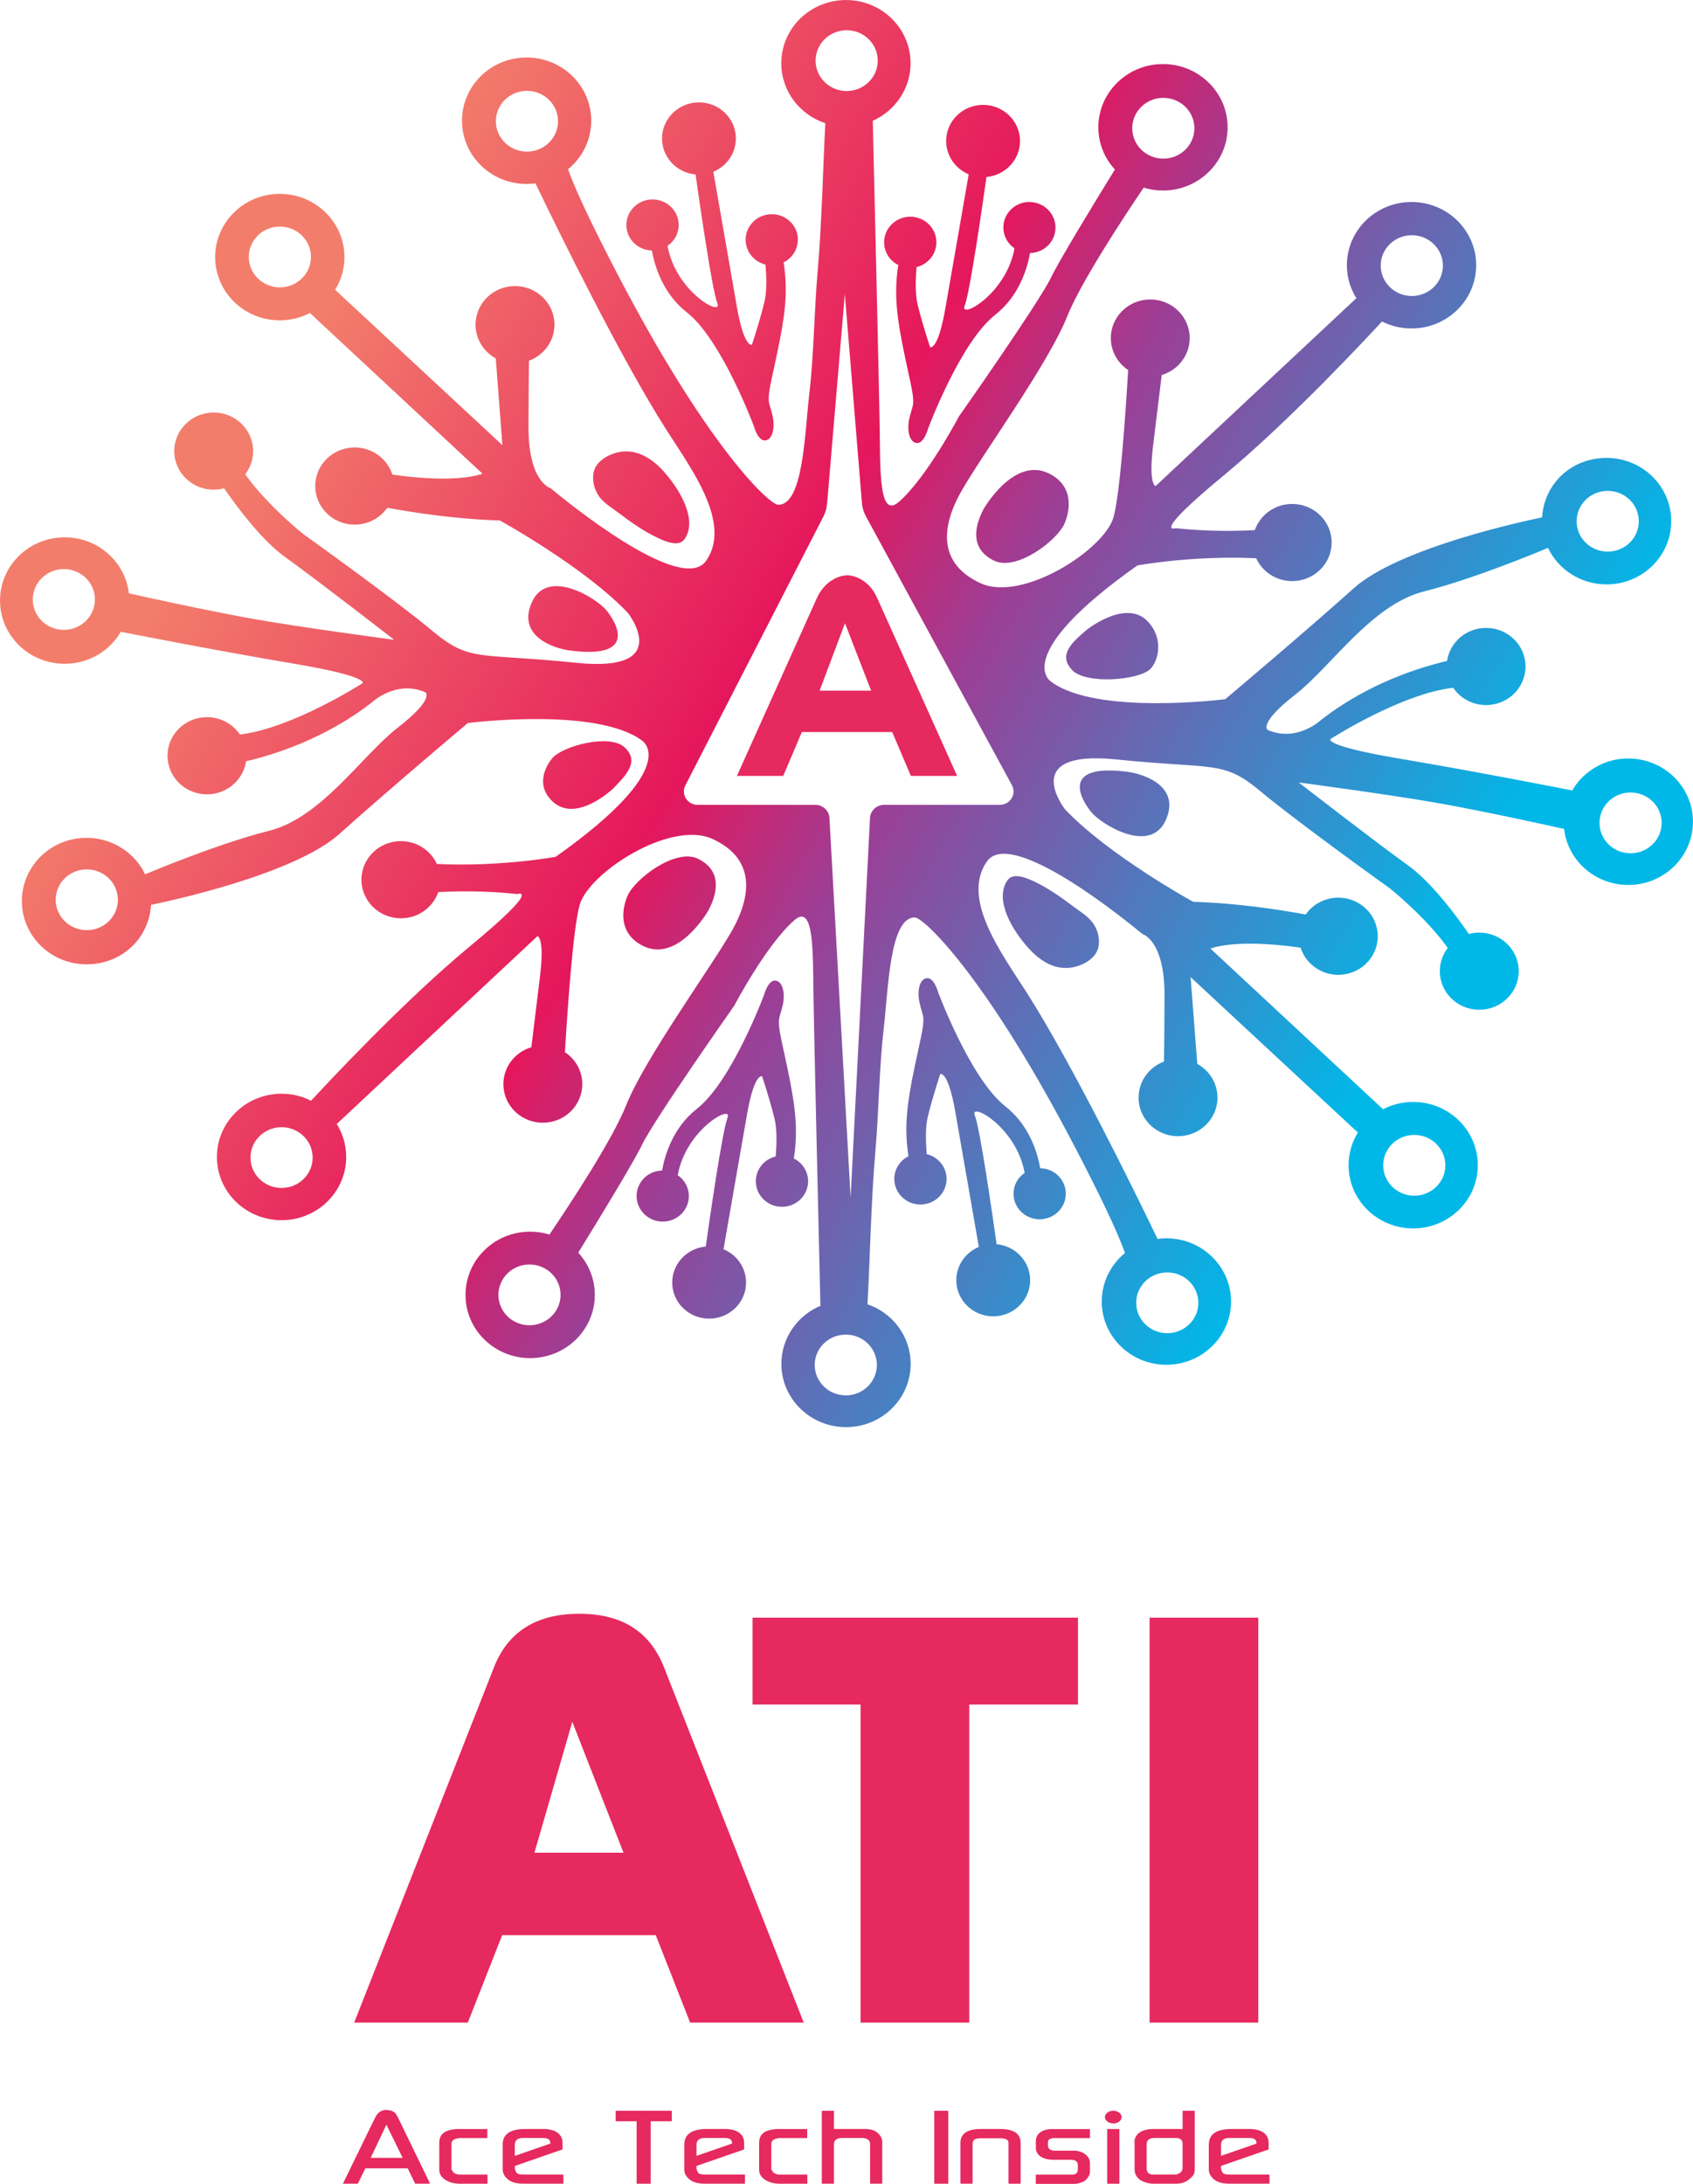
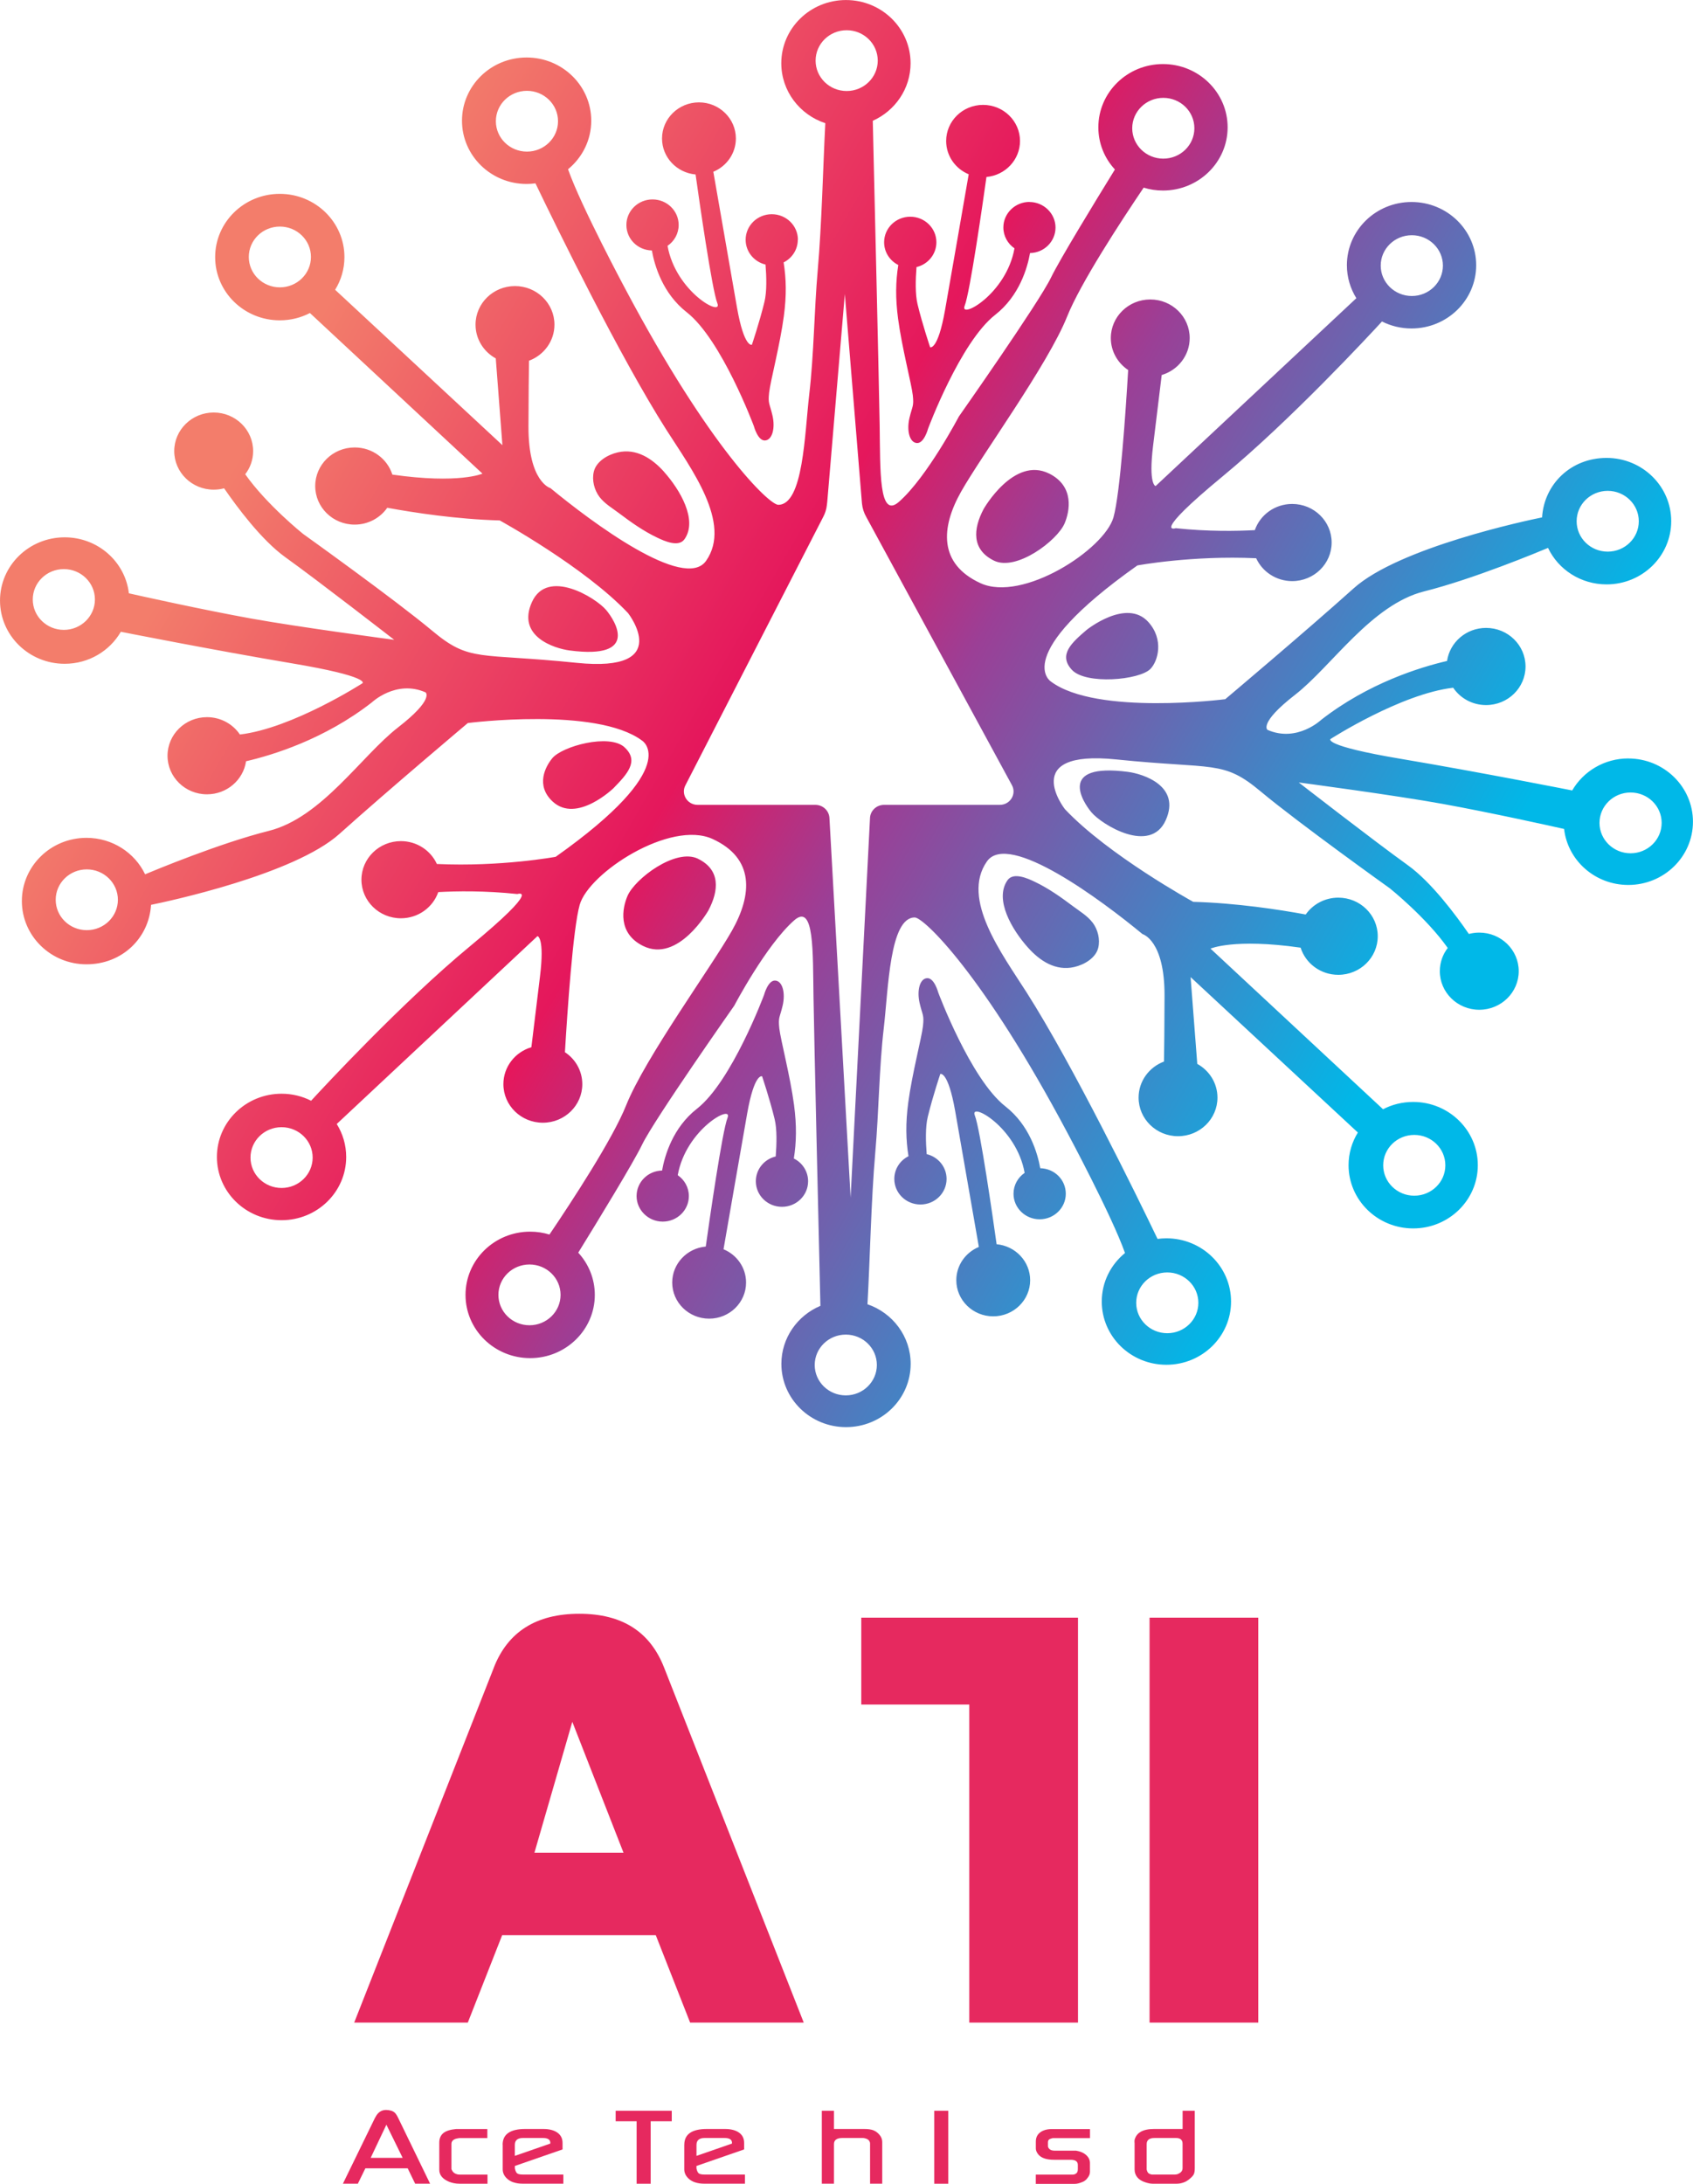
<svg xmlns="http://www.w3.org/2000/svg" id="Layer_2" data-name="Layer 2" viewBox="0 0 438.55 565.48">
  <defs>
    <style>
      .cls-1 {
        fill: #e6295f;
      }

      .cls-2 {
        fill: url(#linear-gradient);
      }
    </style>
    <linearGradient id="linear-gradient" x1="40.55" y1="80.96" x2="397.99" y2="287.32" gradientUnits="userSpaceOnUse">
      <stop offset=".09" stop-color="#f37d6b" />
      <stop offset=".43" stop-color="#e5175c" />
      <stop offset=".55" stop-color="#9b3f96" />
      <stop offset=".9" stop-color="#00b8e8" />
    </linearGradient>
  </defs>
  <g id="Layer_1-2" data-name="Layer 1">
    <g>
      <g>
        <g>
          <path class="cls-1" d="m127.9,431.88c3.63-9.33,11.02-13.99,22.16-13.99s18.35,4.66,21.99,13.99l36.15,91.88h-29.43l-8.9-22.64h-39.79l-8.9,22.64h-29.43l36.16-91.88Zm20.35,13.99l-9.81,33.89h23.07l-13.26-33.89Z" />
-           <path class="cls-1" d="m194.94,418.9h84.3v22.5h-28.16v82.36h-28.16v-82.36h-27.98v-22.5Z" />
+           <path class="cls-1" d="m194.94,418.9h84.3v22.5v82.36h-28.16v-82.36h-27.98v-22.5Z" />
          <path class="cls-1" d="m297.78,418.9h28.16v104.86h-28.16v-104.86Z" />
        </g>
        <g>
          <path class="cls-1" d="m97.21,548.33c.63-1.3,1.56-1.95,2.8-1.95.42,0,.83.06,1.24.17.41.11.75.29,1.01.54s.54.66.82,1.23l8.33,17.15h-3.87s-1.93-3.97-1.93-3.97h-10.97l-1.94,3.97h-3.87s8.36-17.15,8.36-17.15Zm2.88,1.87l-4.07,8.58h8.28l-4.21-8.58Z" />
          <path class="cls-1" d="m113.79,554.84c0-1.06.35-1.88,1.03-2.45.69-.58,1.8-.93,3.34-1.07h8.08v2.34h-7.24l-.73.13c-.89.22-1.33.69-1.33,1.4v6.5c.19.52.48.89.88,1.11.4.22.82.32,1.26.32h7.2v2.36h-7.21c-1.03,0-1.94-.17-2.73-.5-1.7-.71-2.55-1.75-2.55-3.11v-7.04Z" />
          <path class="cls-1" d="m130.2,555.39c0-2.72,1.95-4.08,5.85-4.08h4.69c1.56,0,2.78.32,3.66.95.88.63,1.32,1.52,1.32,2.66v1.68l-12.35,4.28v.63c.14.67.34,1.1.61,1.3.27.2.79.3,1.56.3h10.39v2.36h-10.56c-1.8,0-3.16-.46-4.1-1.38-.7-.68-1.05-1.46-1.05-2.34v-6.37Zm12.35-.3v-.21c0-.82-.64-1.24-1.92-1.24h-5.14c-1.42,0-2.13.59-2.13,1.78v2.85s9.2-3.19,9.2-3.19Z" />
          <path class="cls-1" d="m159.49,546.59h14.52v2.72h-5.46v16.17h-3.64v-16.17h-5.43v-2.72Z" />
          <path class="cls-1" d="m177.26,555.39c0-2.72,1.95-4.08,5.84-4.08h4.69c1.56,0,2.78.32,3.66.95.88.63,1.31,1.52,1.31,2.66v1.68l-12.35,4.28v.63c.14.67.34,1.1.61,1.3.27.2.79.3,1.56.3h10.39v2.36h-10.57c-1.8,0-3.16-.46-4.1-1.38-.7-.68-1.05-1.46-1.05-2.34v-6.37Zm12.35-.3v-.21c0-.82-.64-1.24-1.92-1.24h-5.14c-1.42,0-2.13.59-2.13,1.78v2.85s9.2-3.19,9.2-3.19Z" />
-           <path class="cls-1" d="m196.65,554.84c0-1.06.34-1.88,1.03-2.45.69-.58,1.8-.93,3.34-1.07h8.08v2.34h-7.24l-.74.13c-.89.22-1.33.69-1.33,1.4v6.5c.19.52.48.89.88,1.11.4.22.82.32,1.26.32h7.2v2.36h-7.21c-1.03,0-1.94-.17-2.73-.5-1.7-.71-2.55-1.75-2.55-3.11v-7.04Z" />
          <path class="cls-1" d="m212.88,546.59h3.15v4.72h7.84c1,0,1.8.11,2.38.34.58.23,1.11.62,1.58,1.18.47.56.7,1.17.7,1.83v10.81h-3.15v-10.48c-.09-.71-.59-1.14-1.48-1.3-.09-.04-.23-.05-.42-.05h-5.27c-1.45,0-2.18.53-2.18,1.58v10.25h-3.15v-18.89Z" />
          <path class="cls-1" d="m242,546.59h3.64v18.89h-3.64v-18.89Z" />
-           <path class="cls-1" d="m248.78,554.95c0-2.43,1.77-3.64,5.32-3.64h4.97c3.55,0,5.32,1.21,5.32,3.64v10.53h-3.15v-10.82c-.16-.62-.87-.94-2.13-.94h-5c-.82,0-1.38.11-1.7.32-.32.22-.47.61-.47,1.18v10.25h-3.15v-10.53Z" />
          <path class="cls-1" d="m268.31,563.12h9.6c.28,0,.56-.09.85-.29s.44-.57.44-1.12v-1.1c0-.89-.62-1.33-1.85-1.33h-4.27c-1.05,0-1.92-.12-2.61-.37-.69-.25-1.22-.62-1.59-1.11-.37-.5-.56-.97-.56-1.44v-1.81c0-1,.37-1.79,1.12-2.36.75-.57,1.77-.86,3.07-.86h9.84v2.34h-9.56c-.14,0-.39.07-.77.21s-.56.42-.56.86v1.01c0,.19.09.41.28.65.3.35.78.52,1.43.52h5.56c1.1.17,1.97.55,2.63,1.14.65.59.98,1.28.98,2.08v2.25c0,.58-.22,1.12-.66,1.63-.11.17-.25.33-.4.46-.15.13-.34.27-.57.41-.86.42-1.65.63-2.37.63h-10.03v-2.36Z" />
-           <path class="cls-1" d="m286.85,547.08c.44-.33.94-.49,1.51-.49s1.09.16,1.52.47c.43.31.65.7.65,1.17s-.21.86-.63,1.17c-.42.31-.92.47-1.51.47s-1.09-.16-1.52-.48c-.43-.32-.65-.71-.65-1.18,0-.43.21-.8.63-1.11Zm-.04,4.23h3.15v14.17h-3.15v-14.17Z" />
          <path class="cls-1" d="m293.88,554.87v-.65c.45-1.94,2.13-2.91,5.07-2.91h7.39v-4.72h3.15v14.89c0,.66-.08,1.17-.24,1.52-.16.35-.52.76-1.09,1.23-.95.83-2.09,1.25-3.39,1.25h-6.19c-.54,0-1.15-.11-1.85-.34-.96-.31-1.67-.75-2.13-1.32s-.7-1.25-.7-2.03v-6.91Zm4.48,8.24h5.9c.49,0,.9-.11,1.23-.34.56-.29.84-.75.84-1.36v-6.28c0-.99-.57-1.49-1.71-1.49h-5.53c-1.38,0-2.06.53-2.06,1.59v6.57c.09.42.23.72.42.91.19.19.49.32.91.39Z" />
-           <path class="cls-1" d="m313.13,555.39c0-2.72,1.95-4.08,5.84-4.08h4.69c1.56,0,2.78.32,3.66.95.88.63,1.31,1.52,1.31,2.66v1.68l-12.35,4.28v.63c.14.67.34,1.1.61,1.3.27.2.79.3,1.56.3h10.39v2.36h-10.57c-1.8,0-3.16-.46-4.1-1.38-.7-.68-1.05-1.46-1.05-2.34v-6.37Zm12.35-.3v-.21c0-.82-.64-1.24-1.92-1.24h-5.14c-1.42,0-2.13.59-2.13,1.78v2.85s9.2-3.19,9.2-3.19Z" />
        </g>
      </g>
      <g>
        <path class="cls-2" d="m292.19,199.88c-18.29-2.39-11.73,7.78-9.46,10.48,2.7,3.2,15.23,10.93,19.23,2.05,4-8.87-5.78-12-9.77-12.53Zm-135.17-41.91c-2.71-3.21-15.23-10.93-19.23-2.06-4.01,8.88,5.78,12.01,9.77,12.53,18.28,2.4,11.73-7.78,9.46-10.47Zm23.8,64.41c-5.78-2.83-16.38,5.17-18.28,9.64-1.33,3.1-2.64,9.6,4.01,12.92,9.13,4.55,16.94-9.16,16.94-9.16,2.78-5.24,3.12-10.55-2.67-13.39Zm102.19,16.52c-1.32-1.75-3.37-2.95-5.08-4.24-3.1-2.33-6.34-4.63-9.87-6.31-1.79-.86-5.55-2.59-7.08-.41-3.49,4.99,1.21,12.87,5.29,17.42,3.06,3.43,7.15,6.18,12.03,5.05,2.54-.59,5.52-2.3,6.18-4.95.54-2.21-.09-4.75-1.46-6.57Zm14.43-77.85c-5.67-6.23-15.98,2.08-15.98,2.08-3.77,3.24-7.42,6.41-3.81,10.32,3.61,3.91,17.49,2.68,20.34-.22,1.99-2.01,3.57-7.64-.55-12.18Zm-135.67,32.45c-3.95-3.58-16.12-.29-18.71,2.85-1.79,2.17-4.39,7.06.12,11.23,6.21,5.72,15.72-3.46,15.72-3.46,3.46-3.56,6.81-7.03,2.86-10.61Zm109.99-70.87c-9.14-4.56-16.95,9.16-16.95,9.16-2.78,5.24-3.12,10.55,2.67,13.39,5.79,2.83,16.38-5.18,18.29-9.64,1.32-3.11,2.63-9.6-4.01-12.92Zm-99.72-.43c-3.07-3.43-7.16-6.18-12.04-5.05-2.54.58-5.51,2.3-6.17,4.94-.55,2.22.09,4.76,1.45,6.58,1.32,1.75,3.37,2.94,5.08,4.23,3.1,2.34,6.34,4.64,9.88,6.32,1.79.85,5.55,2.59,7.08.4,3.48-4.98-1.22-12.86-5.29-17.41Zm97.42,180.3c-.69-3.87-2.77-11.11-9.03-16-9.04-7.07-17.39-29.49-17.39-29.49,0,0-1.02-3.86-2.91-3.71-1.89.14-2.66,3.24-1.91,6.46.74,3.21,1.19,2.95.87,5.92-.33,2.97-2.83,12.38-3.82,19.85-.71,5.33-.62,9.61.06,13.88-2.19,1.09-3.67,3.32-3.67,5.88,0,3.66,3.03,6.62,6.77,6.62s6.77-2.96,6.77-6.62c0-3.11-2.2-5.72-5.15-6.42-.26-3.21-.36-7.06.28-9.67,1.28-5.27,3.24-11.09,3.24-11.09,0,0,1.99-.92,3.85,9.57,1.58,9.01,5.15,29.56,6.14,35.22-3.43,1.42-5.84,4.74-5.84,8.62,0,5.16,4.29,9.35,9.56,9.35s9.57-4.19,9.57-9.35c0-4.88-3.82-8.88-8.69-9.32-.9-6.42-4.27-29.94-5.64-33.34-1.49-3.7,10.78,2.93,12.9,14.86-1.75,1.19-2.88,3.17-2.88,5.41,0,3.65,3.04,6.61,6.77,6.61s6.77-2.96,6.77-6.61-2.94-6.53-6.6-6.61Zm-63.83-2.47c.68-4.26.76-8.55.06-13.88-.99-7.47-3.48-16.88-3.82-19.85-.32-2.97.12-2.71.87-5.92.75-3.22-.02-6.32-1.91-6.46-1.89-.15-2.91,3.71-2.91,3.71,0,0-8.35,22.42-17.39,29.49-6.26,4.9-8.34,12.13-9.03,16-3.67.07-6.6,3-6.6,6.61s3.03,6.61,6.77,6.61,6.77-2.96,6.77-6.61c0-2.24-1.14-4.22-2.88-5.41,2.12-11.93,14.39-18.55,12.9-14.86-1.37,3.41-4.74,26.92-5.64,33.34-4.87.44-8.69,4.44-8.69,9.32,0,5.16,4.29,9.35,9.57,9.35s9.56-4.19,9.56-9.35c0-3.88-2.41-7.2-5.84-8.62.98-5.66,4.55-26.21,6.14-35.22,1.86-10.49,3.85-9.57,3.85-9.57,0,0,1.97,5.81,3.25,11.09.64,2.61.53,6.46.28,9.67-2.96.7-5.15,3.31-5.15,6.42,0,3.66,3.03,6.62,6.77,6.62s6.77-2.96,6.77-6.62c0-2.56-1.49-4.79-3.67-5.88Zm61.05-247.74c-3.73,0-6.77,2.96-6.77,6.61,0,2.24,1.14,4.22,2.88,5.41-2.12,11.93-14.39,18.55-12.9,14.86,1.37-3.41,4.74-26.92,5.64-33.34,4.87-.44,8.69-4.44,8.69-9.32,0-5.16-4.29-9.35-9.57-9.35s-9.56,4.19-9.56,9.35c0,3.88,2.41,7.2,5.84,8.62-.98,5.66-4.55,26.21-6.14,35.22-1.86,10.49-3.85,9.57-3.85,9.57,0,0-1.97-5.81-3.25-11.09-.64-2.61-.53-6.46-.28-9.67,2.96-.7,5.15-3.31,5.15-6.42,0-3.66-3.03-6.62-6.77-6.62s-6.77,2.96-6.77,6.62c0,2.56,1.49,4.79,3.67,5.88-.68,4.26-.76,8.55-.06,13.88.99,7.47,3.48,16.88,3.82,19.85.32,2.97-.12,2.71-.87,5.92-.75,3.22.02,6.32,1.91,6.46,1.89.15,2.91-3.71,2.91-3.71,0,0,8.35-22.42,17.39-29.49,6.26-4.9,8.34-12.13,9.03-16,3.67-.07,6.6-3.01,6.6-6.61s-3.03-6.61-6.77-6.61Zm-59.99,9.8c0-3.66-3.03-6.62-6.77-6.62s-6.77,2.96-6.77,6.62c0,3.11,2.2,5.72,5.15,6.42.26,3.21.36,7.06-.28,9.67-1.28,5.27-3.25,11.09-3.25,11.09,0,0-1.99.92-3.85-9.57-1.58-9.01-5.15-29.56-6.14-35.22,3.43-1.42,5.84-4.74,5.84-8.62,0-5.16-4.29-9.35-9.56-9.35s-9.57,4.19-9.57,9.35c0,4.88,3.82,8.88,8.69,9.32.9,6.42,4.27,29.94,5.64,33.34,1.49,3.7-10.78-2.93-12.9-14.86,1.75-1.19,2.88-3.17,2.88-5.41,0-3.65-3.04-6.61-6.77-6.61s-6.77,2.96-6.77,6.61,2.94,6.53,6.6,6.61c.69,3.87,2.77,11.11,9.03,16,9.04,7.07,17.39,29.49,17.39,29.49,0,0,1.02,3.86,2.91,3.71,1.89-.14,2.66-3.24,1.91-6.46-.74-3.21-1.19-2.95-.87-5.92.33-2.97,2.83-12.38,3.82-19.85.71-5.33.62-9.61-.06-13.88,2.19-1.09,3.67-3.32,3.67-5.88Zm215.12,134.31c-6.23,0-11.67,3.34-14.55,8.29,0,0-23.82-4.72-44.31-8.17-20.49-3.44-18.29-5.15-18.29-5.15,0,0,18.17-11.69,31.77-13.28,1.82,2.71,4.96,4.49,8.52,4.49,5.65,0,10.22-4.47,10.22-9.99s-4.57-9.99-10.22-9.99c-5.14,0-9.39,3.71-10.11,8.56-6.94,1.61-20.37,5.72-32.58,15.23,0,0-6.27,5.97-13.93,2.61,0,0-2.36-1.7,7.14-9.08,9.49-7.38,19.75-23.34,33.45-26.78,12.74-3.19,29.77-10.29,32.08-11.26,2.65,5.59,8.45,9.45,15.17,9.45,9.25,0,16.74-7.33,16.74-16.37s-7.49-16.38-16.74-16.38-16.19,6.81-16.71,15.4c-4.03.82-37.06,7.81-48.82,18.38-12.53,11.25-33.25,28.7-33.25,28.7,0,0-33.31,4.26-45.12-4.54,0,0-10.86-6.59,22.36-30.1,0,0,14.19-2.63,30.77-1.86,1.59,3.48,5.18,5.92,9.33,5.92,5.65,0,10.22-4.48,10.22-9.99s-4.57-9.99-10.22-9.99c-4.5,0-8.31,2.84-9.68,6.78-4.67.26-12.11.39-20.48-.5,0,0-6.74,2.17,12.22-13.49,17.39-14.35,37.92-36.47,41.2-40.04,2.29,1.16,4.9,1.81,7.65,1.81,9.25,0,16.75-7.34,16.75-16.38s-7.5-16.37-16.75-16.37-16.74,7.33-16.74,16.37c0,3.13.9,6.05,2.45,8.54l-52,48.65s-1.9-.26-.65-10.46c.72-5.88,1.61-13.17,2.23-18.3,4.2-1.24,7.25-5.06,7.25-9.57,0-5.52-4.57-9.99-10.21-9.99s-10.22,4.47-10.22,9.99c0,3.43,1.78,6.48,4.49,8.28-.63,10.67-2.07,31.97-3.8,38.14-2.35,8.33-23.54,22.07-34.45,17.06-10.91-5.02-10.26-14.42-5.03-23.69,5.23-9.28,22.51-32.95,27.45-45.31,3.47-8.69,13.94-24.68,19.85-33.43,1.57.49,3.25.75,5,.75,9.25,0,16.75-7.34,16.75-16.37s-7.5-16.38-16.75-16.38-16.74,7.34-16.74,16.38c0,4.19,1.61,8.03,4.29,10.92h0c-5.26,8.52-14.36,23.44-16.55,27.98-3.11,6.47-23.87,35.99-23.87,35.99,0,0-8.23,15.69-15.52,22.09-5.26,4.63-4.82-8.32-5-19.81-.19-11.4-1.31-58.82-1.78-78.86,5.77-2.58,9.79-8.29,9.79-14.9,0-9.04-7.49-16.37-16.74-16.37s-16.75,7.33-16.75,16.37c0,7.21,4.77,13.34,11.4,15.52-.58,11.12-.91,26.09-1.96,38.06-.92,10.39-.98,21.77-2.2,32.17-1.18,10.06-1.52,28.66-8.04,28.59-2.33-.02-17.69-14.62-39.62-55.93,0,0-11.43-21.31-14.82-30.96,3.67-3,6.01-7.52,6.01-12.57,0-9.04-7.49-16.37-16.74-16.37s-16.74,7.33-16.74,16.37,7.49,16.38,16.74,16.38c.78,0,1.55-.06,2.29-.16,5.34,11.12,21.87,44.92,33.89,63.79,6.38,10.01,17.11,24.24,10.31,33.96-5.58,7.97-29.79-10.13-40.31-18.82,0,0-5.75-1.53-5.7-16,.02-8.38.09-13.87.14-17,3.85-1.43,6.59-5.07,6.59-9.34,0-5.52-4.58-9.99-10.22-9.99s-10.22,4.47-10.22,9.99c0,3.75,2.11,7.03,5.24,8.74l1.72,22.47-43.33-40.24c1.53-2.46,2.41-5.37,2.41-8.46,0-9.04-7.5-16.38-16.75-16.38s-16.74,7.34-16.74,16.38,7.49,16.37,16.74,16.37c2.82,0,5.48-.68,7.81-1.89l44.69,41.59s-6.04,2.72-23.34.25c-1.29-4.07-5.17-7.03-9.76-7.03-5.65,0-10.22,4.47-10.22,9.99s4.57,9.99,10.22,9.99c3.5,0,6.6-1.73,8.44-4.36,6.87,1.26,17.96,2.97,29.14,3.28,0,0,22.02,12.09,33.24,24,0,0,12.13,15.49-13.34,12.87-25.47-2.62-27.58-.09-37.38-8.29-9.8-8.18-33.46-25.09-33.46-25.09,0,0-9.42-7.54-14.99-15.45,1.29-1.67,2.05-3.75,2.05-6,0-5.52-4.58-9.99-10.22-9.99s-10.22,4.48-10.22,9.99,4.58,9.99,10.22,9.99c.94,0,1.84-.12,2.7-.35,3.25,4.72,9.68,13.41,15.83,17.82,8.71,6.25,28.23,21.41,28.23,21.41,0,0-24.81-3.29-37.21-5.54-12.72-2.31-28.2-5.75-31.52-6.5-.94-8.17-8.03-14.5-16.63-14.5-9.25,0-16.75,7.33-16.75,16.37s7.5,16.38,16.75,16.38c6.24,0,11.67-3.33,14.55-8.29,0,0,23.82,4.72,44.31,8.17,20.49,3.44,18.29,5.15,18.29,5.15,0,0-18.16,11.69-31.76,13.28-1.83-2.71-4.97-4.49-8.53-4.49-5.65,0-10.22,4.47-10.22,9.99s4.57,9.99,10.22,9.99c5.14,0,9.41-3.71,10.12-8.56,6.95-1.61,20.37-5.72,32.57-15.23,0,0,6.28-5.97,13.93-2.61,0,0,2.37,1.71-7.13,9.08-9.5,7.38-19.76,23.34-33.45,26.78-12.71,3.18-29.69,10.26-32.07,11.25-2.67-5.58-8.47-9.44-15.18-9.44-9.25,0-16.74,7.33-16.74,16.37s7.49,16.38,16.74,16.38,16.2-6.81,16.72-15.4c4.08-.83,37.06-7.82,48.81-18.38,12.53-11.25,33.25-28.7,33.25-28.7,0,0,33.31-4.26,45.12,4.54,0,0,10.87,6.59-22.36,30.1,0,0-14.19,2.63-30.78,1.86-1.59-3.49-5.17-5.92-9.32-5.92-5.64,0-10.22,4.48-10.22,9.99s4.58,9.99,10.22,9.99c4.5,0,8.31-2.84,9.68-6.78,4.67-.26,12.11-.39,20.48.5,0,0,6.74-2.17-12.22,13.49-17.4,14.36-37.95,36.51-41.2,40.04-2.29-1.17-4.9-1.82-7.65-1.82-9.25,0-16.75,7.34-16.75,16.38s7.5,16.37,16.75,16.37,16.74-7.33,16.74-16.37c0-3.14-.9-6.06-2.45-8.54l52-48.65s1.9.26.65,10.46c-.72,5.88-1.61,13.18-2.23,18.31-4.2,1.24-7.25,5.05-7.25,9.56,0,5.52,4.57,9.99,10.22,9.99s10.22-4.47,10.22-9.99c0-3.44-1.78-6.49-4.5-8.27.64-10.67,2.08-31.98,3.82-38.15,2.34-8.33,23.53-22.07,34.44-17.06,10.91,5.02,10.26,14.42,5.03,23.69-5.23,9.28-22.51,32.95-27.45,45.31-3.47,8.69-13.94,24.68-19.85,33.43-1.58-.49-3.26-.75-5-.75-9.25,0-16.74,7.34-16.74,16.38s7.49,16.37,16.74,16.37,16.75-7.34,16.75-16.37c0-4.21-1.62-8.04-4.29-10.94,5.26-8.52,14.36-23.43,16.54-27.97,3.11-6.47,23.87-35.99,23.87-35.99,0,0,8.24-15.69,15.52-22.09,5.26-4.63,4.82,8.32,5.01,19.81.18,11.63,1.34,60.69,1.79,80.01-5.95,2.51-10.11,8.3-10.11,15.03,0,9.04,7.5,16.38,16.75,16.38s16.74-7.34,16.74-16.38c0-7.13-4.67-13.21-11.19-15.44.64-11.25.94-26.95,2.03-39.4.92-10.39.98-21.77,2.2-32.17,1.17-10.06,1.51-28.65,8.03-28.59,2.33.03,17.69,14.62,39.62,55.93,0,0,11.43,21.31,14.83,30.96-3.68,3-6.02,7.51-6.02,12.57,0,9.04,7.49,16.37,16.74,16.37s16.75-7.33,16.75-16.37-7.5-16.38-16.75-16.38c-.77,0-1.55.06-2.29.16-5.34-11.12-21.87-44.92-33.89-63.79-6.38-10.01-17.11-24.24-10.31-33.96,5.58-7.97,29.79,10.13,40.31,18.82,0,0,5.75,1.53,5.7,16-.02,8.38-.09,13.87-.14,17-3.85,1.44-6.58,5.08-6.58,9.34,0,5.52,4.57,9.99,10.21,9.99s10.22-4.47,10.22-9.99c0-3.75-2.11-7.02-5.23-8.73l-1.73-22.48,43.33,40.25c-1.53,2.47-2.41,5.37-2.41,8.46,0,9.03,7.49,16.37,16.74,16.37s16.74-7.34,16.74-16.37-7.49-16.38-16.74-16.38c-2.83,0-5.48.68-7.81,1.89l-44.69-41.59s6.04-2.72,23.34-.25c1.29,4.07,5.17,7.03,9.76,7.03,5.65,0,10.22-4.47,10.22-9.99s-4.57-9.99-10.22-9.99c-3.5,0-6.6,1.73-8.44,4.36-6.88-1.27-17.96-2.97-29.14-3.28,0,0-22.02-12.09-33.24-24,0,0-12.13-15.49,13.34-12.87,25.48,2.62,27.58.09,37.38,8.29,9.81,8.19,33.46,25.09,33.46,25.09,0,0,9.42,7.54,14.99,15.44-1.29,1.67-2.05,3.75-2.05,6.01,0,5.52,4.58,9.99,10.22,9.99s10.22-4.48,10.22-9.99-4.57-9.99-10.22-9.99c-.94,0-1.84.12-2.7.35-3.25-4.72-9.68-13.41-15.83-17.82-8.71-6.25-28.23-21.41-28.23-21.41,0,0,24.81,3.29,37.21,5.54,12.72,2.31,28.2,5.75,31.52,6.5.94,8.17,8.03,14.5,16.63,14.5,9.25,0,16.75-7.33,16.75-16.37s-7.5-16.38-16.75-16.38Zm-5.35-69.29c4.45,0,8.05,3.53,8.05,7.87s-3.6,7.87-8.05,7.87-8.05-3.52-8.05-7.87,3.6-7.87,8.05-7.87Zm-50.74-66.2c4.44,0,8.05,3.53,8.05,7.87s-3.61,7.87-8.05,7.87-8.06-3.52-8.06-7.87,3.61-7.87,8.06-7.87Zm-64.38-35.57c4.45,0,8.05,3.52,8.05,7.87s-3.6,7.87-8.05,7.87-8.05-3.53-8.05-7.87,3.61-7.87,8.05-7.87Zm-164.84,13.92c-4.44,0-8.05-3.52-8.05-7.87s3.61-7.87,8.05-7.87,8.05,3.53,8.05,7.87-3.6,7.87-8.05,7.87Zm-64,35.15c-4.45,0-8.05-3.52-8.05-7.87s3.6-7.87,8.05-7.87,8.05,3.53,8.05,7.87-3.6,7.87-8.05,7.87Zm-55.96,88.7c-4.45,0-8.05-3.52-8.05-7.87s3.6-7.87,8.05-7.87,8.05,3.53,8.05,7.87-3.61,7.87-8.05,7.87Zm5.94,77.76c-4.44,0-8.05-3.52-8.05-7.87s3.61-7.87,8.05-7.87,8.06,3.52,8.06,7.87-3.61,7.87-8.06,7.87Zm50.46,66.76c-4.45,0-8.05-3.52-8.05-7.87s3.6-7.87,8.05-7.87,8.05,3.53,8.05,7.87-3.61,7.87-8.05,7.87Zm64.22,35.55c-4.45,0-8.05-3.52-8.05-7.87s3.6-7.87,8.05-7.87,8.05,3.53,8.05,7.87-3.61,7.87-8.05,7.87Zm165.21-13.68c4.44,0,8.05,3.53,8.05,7.87s-3.61,7.87-8.05,7.87-8.05-3.52-8.05-7.87,3.6-7.87,8.05-7.87ZM211.27,15.7c0-4.34,3.6-7.87,8.05-7.87s8.05,3.53,8.05,7.87-3.61,7.87-8.05,7.87-8.05-3.52-8.05-7.87Zm15.87,337.77c0,4.34-3.61,7.87-8.05,7.87s-8.05-3.53-8.05-7.87,3.6-7.87,8.05-7.87,8.05,3.52,8.05,7.87Zm31.85-145.05h-29.98c-1.98,0-3.6,1.54-3.65,3.48l-5.02,98.24-5.48-98.24c-.06-1.94-1.68-3.48-3.66-3.48h-30.5c-2.66,0-4.38-2.78-3.14-5.09l35.64-69.39c.53-.98.87-2.04.99-3.14l.1-.87,4.55-53.79,4.4,53.74.05.56c.12,1.2.5,2.38,1.11,3.44l37.7,69.39c1.31,2.31-.41,5.15-3.11,5.15Zm107.36,85.47c4.44,0,8.05,3.52,8.05,7.87s-3.61,7.87-8.05,7.87-8.05-3.52-8.05-7.87,3.6-7.87,8.05-7.87Zm56.03-72.93c-4.45,0-8.05-3.53-8.05-7.87s3.6-7.87,8.05-7.87,8.05,3.52,8.05,7.87-3.61,7.87-8.05,7.87Z" />
-         <path class="cls-1" d="m211.62,154.83c2.04-4.46,5.8-5.85,7.83-5.85s5.78,1.35,7.76,5.85l20.73,46.1h-11.99l-4.83-11.36h-23.41l-4.83,11.36h-11.99l20.73-46.1Zm7.26,6.56l-6.57,17.46h13.35l-6.78-17.46Z" />
      </g>
    </g>
  </g>
</svg>